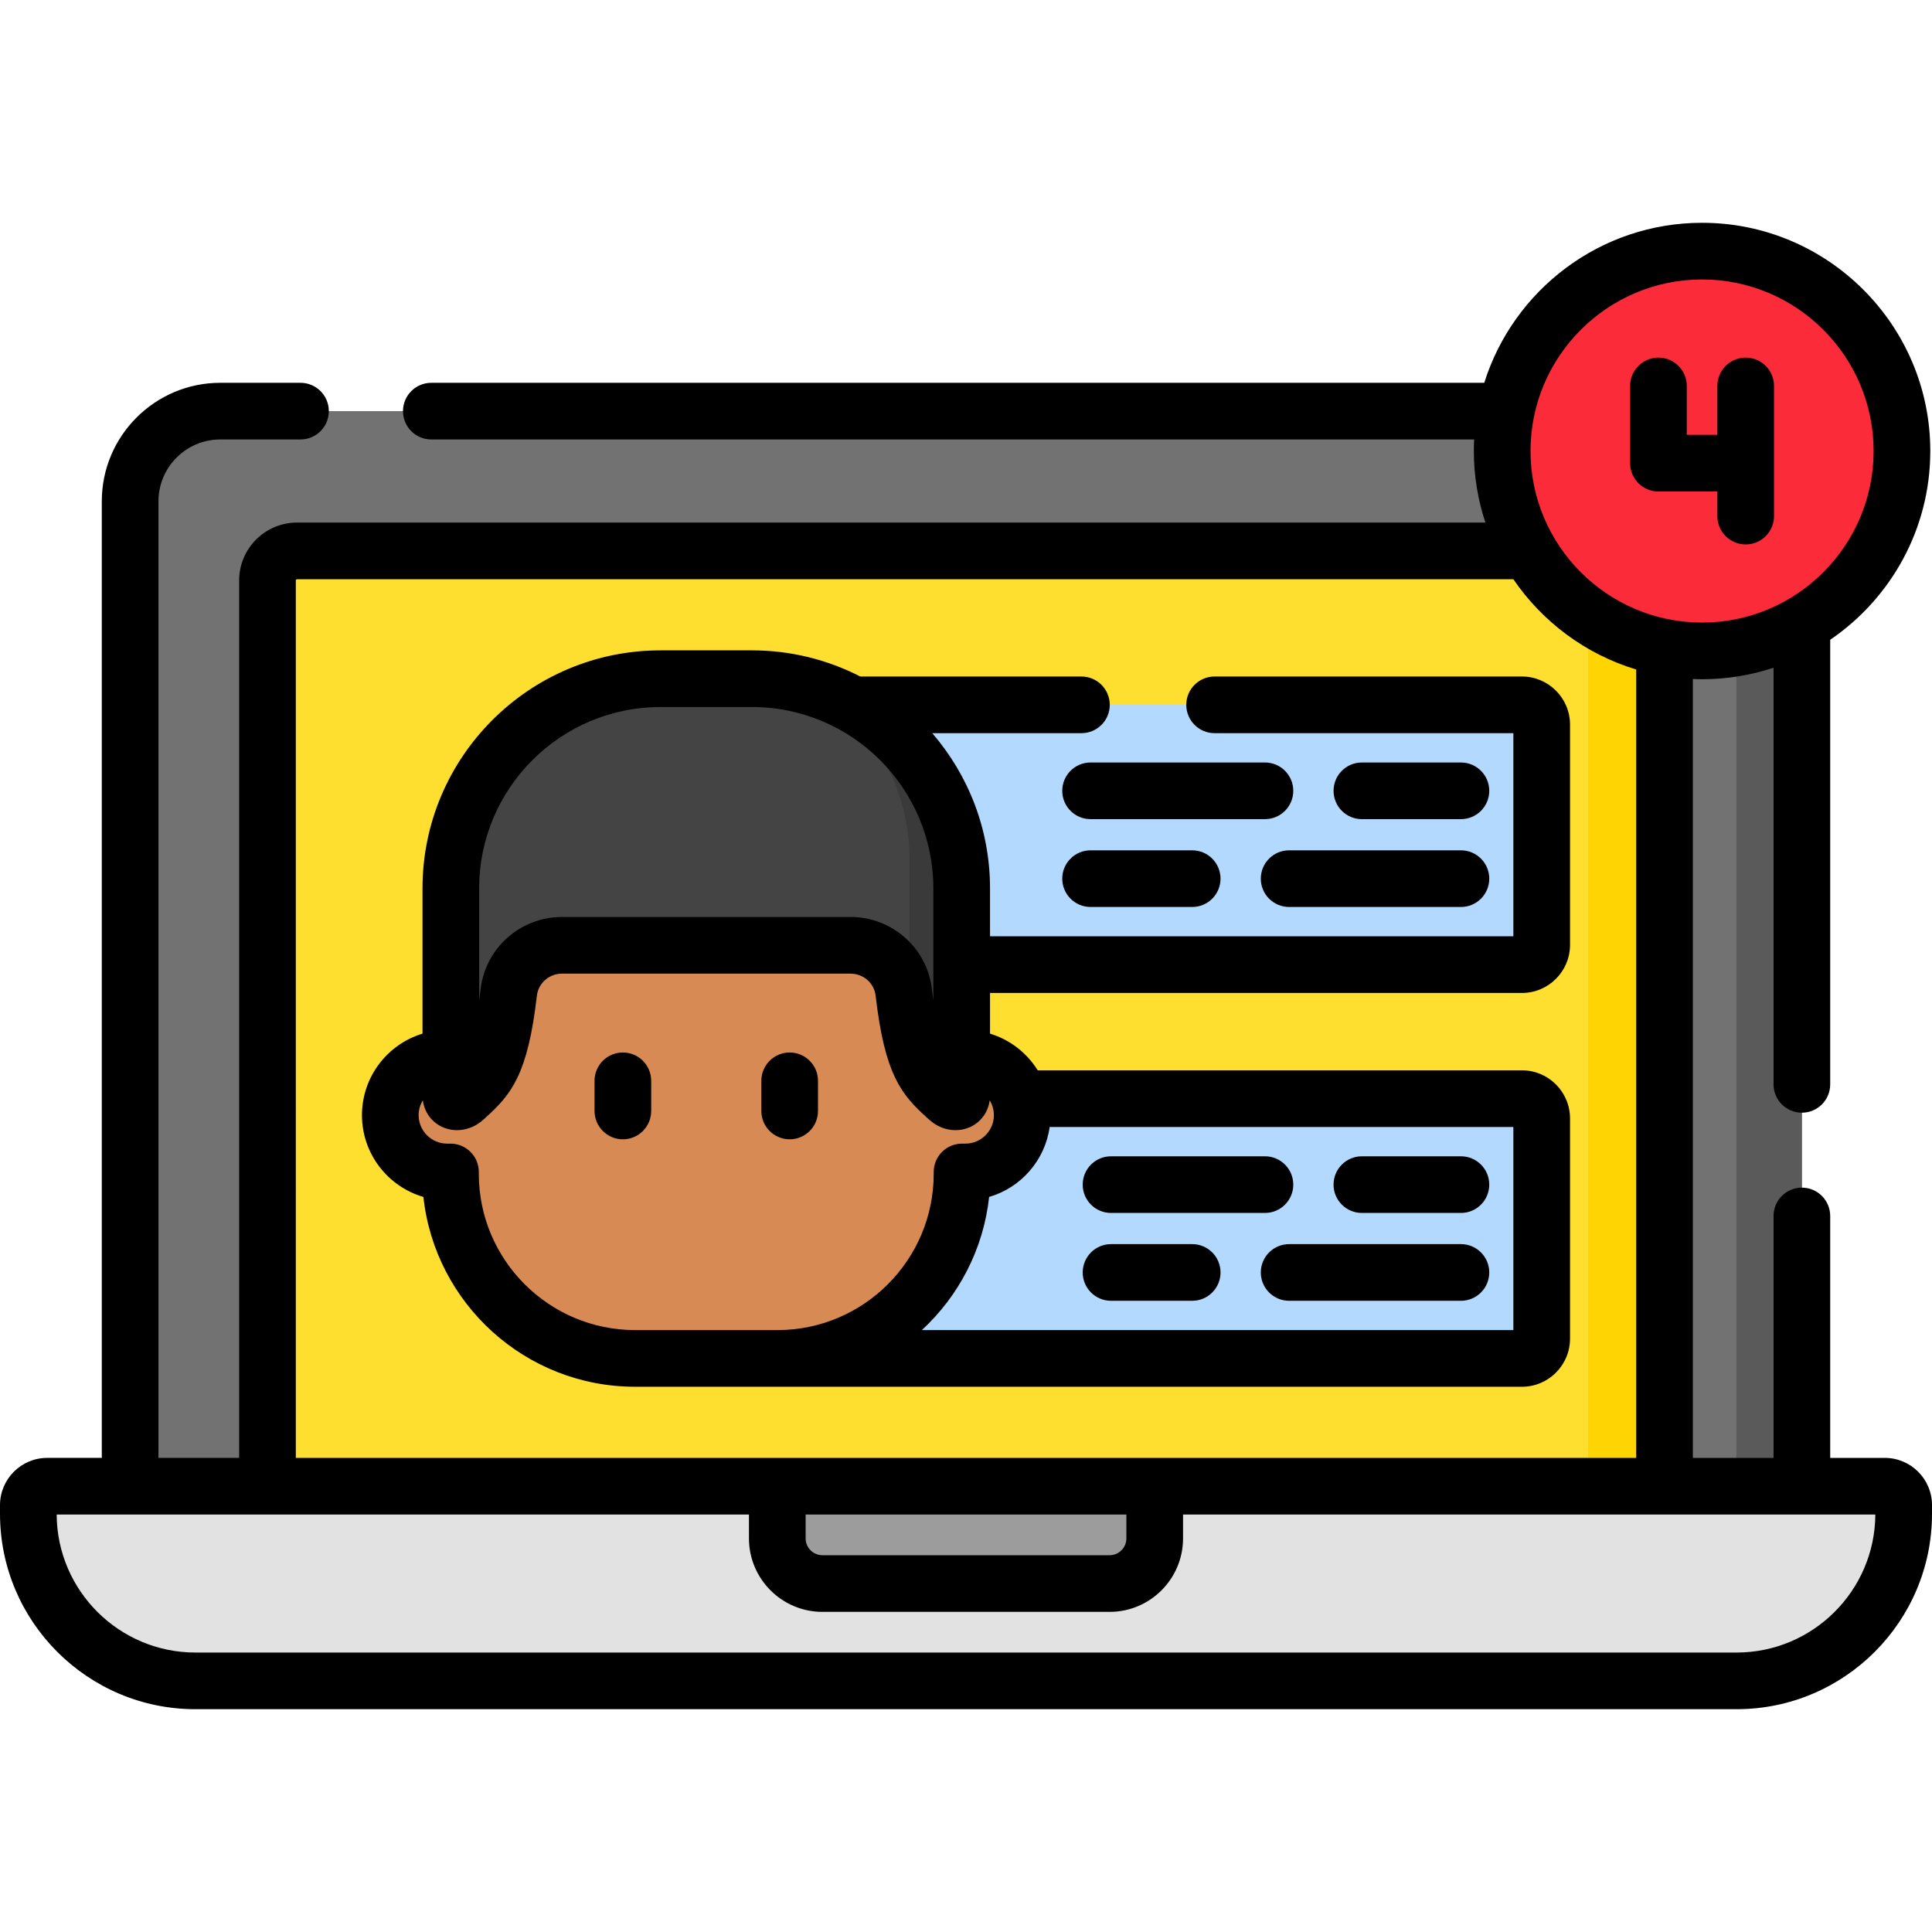
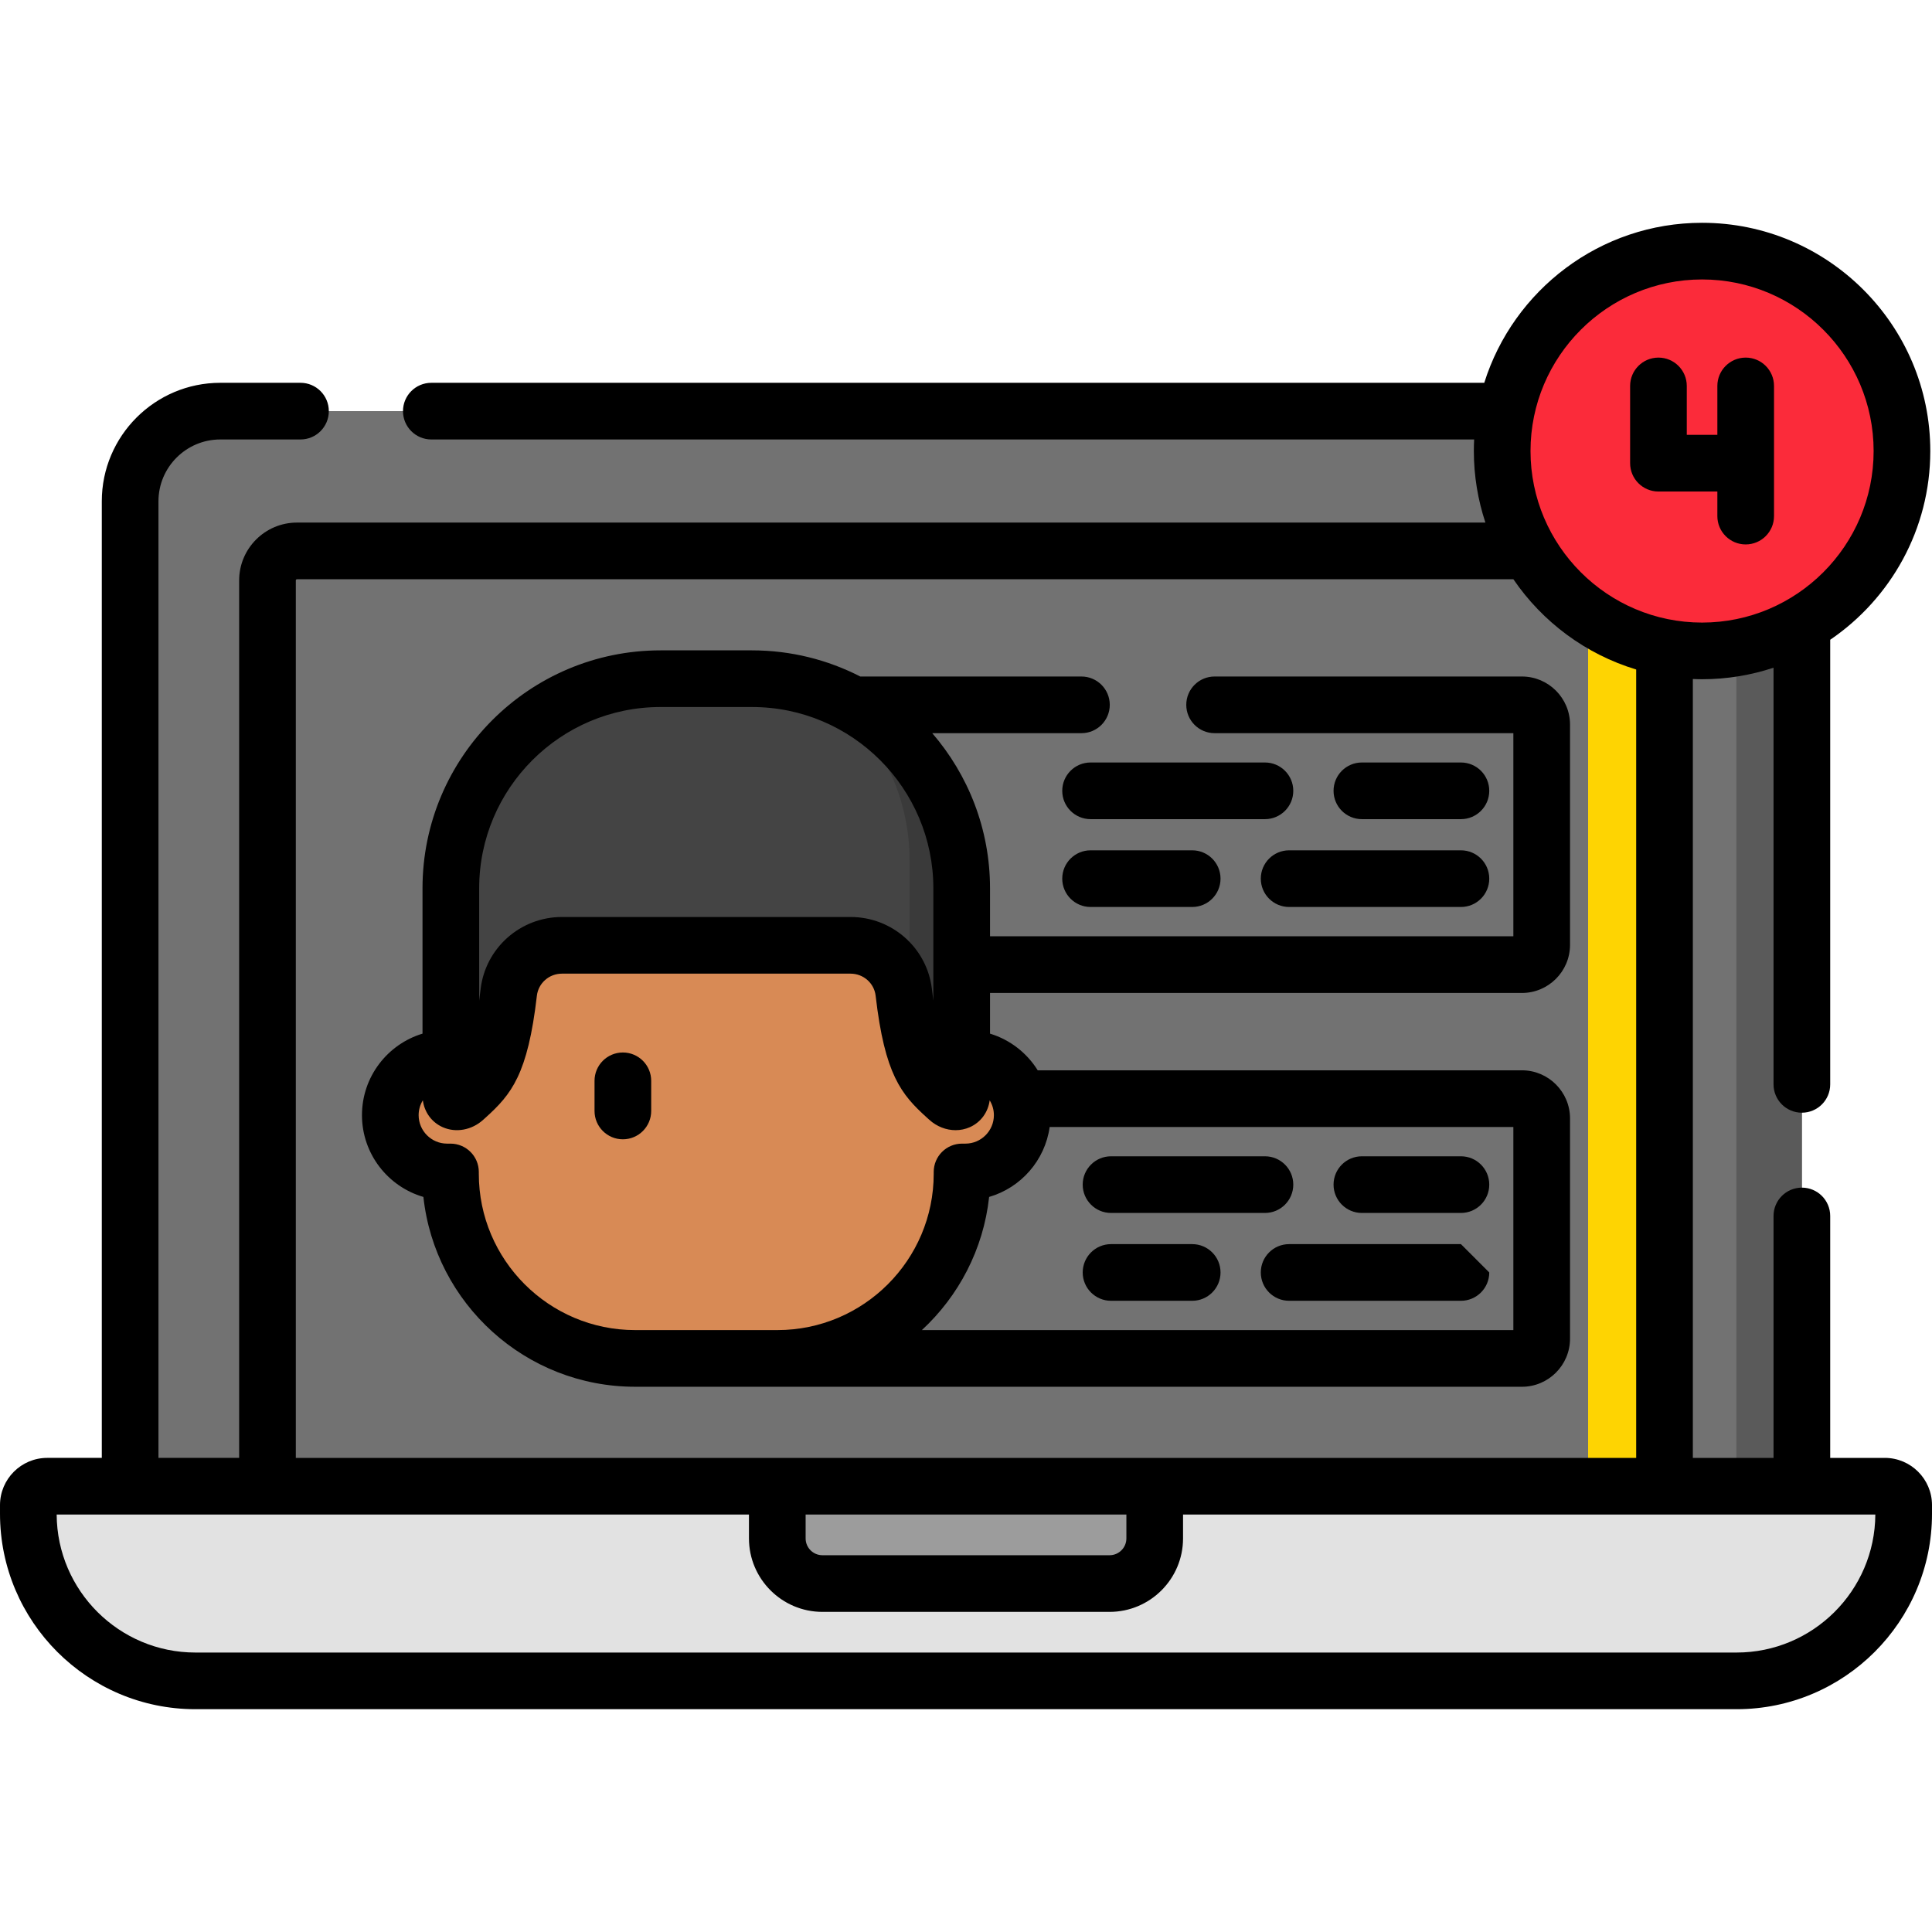
<svg xmlns="http://www.w3.org/2000/svg" width="1024" height="1024" id="Capa_1" enable-background="new 0 0 512 512" viewBox="0 0 512 512">
  <path d="m477.514 393.863h-443.029v-261.015c0-13.195 10.697-23.892 23.892-23.892h395.246c13.195 0 23.892 10.697 23.892 23.892v261.015z" fill="#727272" />
  <path d="m477.511 132.845v261.016h-17.35v-261.016c0-13.195-10.692-23.887-23.887-23.887h17.35c13.195 0 23.887 10.692 23.887 23.887z" fill="#5a5a5a" />
  <path d="m460.213 445.449h-408.426c-24.454 0-44.279-19.824-44.279-44.279v-2.302c0-2.765 2.241-5.006 5.006-5.006h486.972c2.765 0 5.006 2.241 5.006 5.006v2.302c-.001 24.455-19.825 44.279-44.279 44.279z" fill="#e2e2e2" />
-   <path d="m441.113 393.863h-370.226v-240.054c0-4.314 3.497-7.811 7.811-7.811h354.605c4.314 0 7.811 3.497 7.811 7.811v240.054z" fill="#fedf30" />
  <path d="m441.11 153.809v240.052h-20.243v-240.052c0-4.315-3.494-7.809-7.809-7.809h20.243c4.315 0 7.809 3.494 7.809 7.809z" fill="#fed402" />
  <path d="m294.05 419.656h-76.1c-6.606 0-11.961-5.355-11.961-11.961v-13.835h100.021v13.835c0 6.606-5.355 11.961-11.96 11.961z" fill="#9c9c9c" />
  <circle cx="451.066" cy="119.524" fill="#fb2b3a" r="52.973" />
  <path d="m499.486 386.355h-14.463v-64.113c0-4.147-3.362-7.508-7.508-7.508s-7.509 3.361-7.509 7.508v64.113h-21.384v-206.412c.812.032 1.624.062 2.444.062 6.615 0 12.978-1.083 18.94-3.054v110.418c0 4.147 3.362 7.508 7.509 7.508s7.508-3.361 7.508-7.508v-117.825c15.996-10.894 26.524-29.249 26.524-50.02 0-33.349-27.132-60.482-60.481-60.482-27.055 0-50.015 17.858-57.72 42.405h-279.041c-4.147 0-7.509 3.361-7.509 7.508s3.362 7.509 7.509 7.509h276.357c-.051 1.014-.078 2.034-.078 3.06 0 6.624 1.086 12.995 3.063 18.965h-314.949c-8.447 0-15.32 6.873-15.32 15.32v232.546h-21.384v-253.507c0-9.034 7.35-16.384 16.383-16.384h21.256c4.147 0 7.509-3.361 7.509-7.509s-3.362-7.508-7.509-7.508h-21.256c-17.314 0-31.4 14.086-31.4 31.401v253.507h-14.463c-6.9 0-12.514 5.614-12.514 12.514v2.301c0 28.556 23.231 51.787 51.787 51.787h408.426c28.556 0 51.787-23.231 51.787-51.787v-2.301c0-6.9-5.614-12.514-12.514-12.514zm-48.42-312.296c25.069 0 45.464 20.395 45.464 45.465 0 25.068-20.395 45.464-45.464 45.464s-45.464-20.395-45.464-45.464 20.395-45.465 45.464-45.465zm-372.671 79.75c0-.167.136-.303.303-.303h322.365c7.711 11.31 19.154 19.874 32.542 23.919v208.93h-355.21zm135.103 247.563h85.004v6.324c0 2.455-1.997 4.452-4.452 4.452h-76.099c-2.455 0-4.452-1.997-4.452-4.452v-6.324zm246.715 36.568h-408.426c-20.208 0-36.662-16.386-36.77-36.569h19.468 163.996v6.324c0 10.736 8.734 19.469 19.469 19.469h76.099c10.735 0 19.469-8.733 19.469-19.469v-6.324h163.996 19.468c-.108 20.184-16.561 36.569-36.769 36.569z" />
  <path d="m462.626 94.768c-4.147 0-7.508 3.361-7.508 7.508v12.965h-8.103v-12.965c0-4.147-3.362-7.508-7.509-7.508s-7.508 3.361-7.508 7.508v20.473c0 4.147 3.362 7.509 7.508 7.509h15.611v6.514c0 4.147 3.362 7.508 7.508 7.508 4.147 0 7.509-3.361 7.509-7.508v-34.496c0-4.147-3.362-7.508-7.508-7.508z" />
-   <path d="m403.321 255.637h-178.834v-68.847h178.834c2.896 0 5.244 2.348 5.244 5.244v58.358c0 2.897-2.348 5.245-5.244 5.245z" fill="#b3dafe" />
-   <path d="m403.321 359.999h-192.313v-68.847h192.313c2.896 0 5.244 2.348 5.244 5.244v58.358c0 2.898-2.348 5.245-5.244 5.245z" fill="#b3dafe" />
  <path d="m255.845 280.471h-.892v-36.753l-135.57-.002v36.755h-.892c-8.315 0-15.056 6.741-15.056 15.056 0 8.315 6.741 15.056 15.056 15.056h.892v.482c0 27.024 21.908 48.932 48.932 48.932h37.706c27.024 0 48.932-21.908 48.932-48.932v-.482h.892c8.315 0 15.056-6.741 15.056-15.056 0-8.316-6.741-15.056-15.056-15.056z" fill="#d88a55" />
  <path d="m199.3 179.861h-10.139-3.986-10.139c-30.684 0-55.559 24.874-55.559 55.559v54.865c0 1.952 2.092 2.219 3.538.907 5.381-4.883 9.453-7.824 11.806-28.163.826-7.142 6.916-12.509 14.106-12.509h36.249 3.986 36.249c7.189 0 13.28 5.367 14.105 12.509 2.352 20.339 6.425 23.28 11.806 28.163 1.446 1.312 3.538 1.045 3.538-.907v-54.865c-.001-30.684-24.876-55.559-55.56-55.559z" fill="#444" />
  <path d="m254.862 235.423v54.863c0 1.949-2.091 2.218-3.543.908-4.348-3.946-7.844-6.629-10.267-18.245v-44.88c0-18.458-9.004-34.818-22.862-44.919 21.386 7.733 36.672 28.22 36.672 52.273z" fill="#3a3a3a" />
  <path d="m165.066 278.921c-4.147 0-7.508 3.361-7.508 7.509v7.988c0 4.147 3.362 7.509 7.508 7.509s7.508-3.361 7.508-7.509v-7.988c0-4.147-3.361-7.509-7.508-7.509z" />
-   <path d="m209.27 278.921c-4.147 0-7.509 3.361-7.509 7.509v7.988c0 4.147 3.362 7.509 7.509 7.509s7.508-3.361 7.508-7.509v-7.988c0-4.147-3.361-7.509-7.508-7.509z" />
  <path d="m387.161 217.084c4.147 0 7.508-3.361 7.508-7.508s-3.362-7.508-7.508-7.508h-26.247c-4.147 0-7.508 3.361-7.508 7.508s3.362 7.508 7.508 7.508z" />
  <path d="m335.225 202.067h-46.21c-4.147 0-7.509 3.361-7.509 7.508s3.362 7.508 7.509 7.508h46.21c4.147 0 7.508-3.361 7.508-7.508s-3.361-7.508-7.508-7.508z" />
  <path d="m334.126 232.852c0 4.147 3.362 7.508 7.509 7.508h45.527c4.147 0 7.508-3.361 7.508-7.508s-3.362-7.508-7.508-7.508h-45.527c-4.148-.001-7.509 3.36-7.509 7.508z" />
  <path d="m289.015 225.343c-4.147 0-7.509 3.361-7.509 7.508s3.362 7.508 7.509 7.508h26.93c4.147 0 7.508-3.361 7.508-7.508s-3.362-7.508-7.508-7.508z" />
  <path d="m360.914 321.446h26.247c4.147 0 7.508-3.361 7.508-7.509 0-4.147-3.362-7.509-7.508-7.509h-26.247c-4.147 0-7.508 3.361-7.508 7.509-.001 4.148 3.361 7.509 7.508 7.509z" />
  <path d="m294.436 321.446h40.789c4.147 0 7.508-3.361 7.508-7.509 0-4.147-3.362-7.509-7.508-7.509h-40.789c-4.147 0-7.508 3.361-7.508 7.509-.001 4.148 3.361 7.509 7.508 7.509z" />
-   <path d="m387.161 329.706h-45.527c-4.147 0-7.509 3.361-7.509 7.509 0 4.147 3.362 7.509 7.509 7.509h45.527c4.147 0 7.508-3.361 7.508-7.509s-3.361-7.509-7.508-7.509z" />
+   <path d="m387.161 329.706h-45.527c-4.147 0-7.509 3.361-7.509 7.509 0 4.147 3.362 7.509 7.509 7.509h45.527c4.147 0 7.508-3.361 7.508-7.509z" />
  <path d="m294.436 344.723h21.51c4.147 0 7.508-3.361 7.508-7.509 0-4.147-3.362-7.509-7.508-7.509h-21.51c-4.147 0-7.508 3.361-7.508 7.509-.001 4.147 3.361 7.509 7.508 7.509z" />
  <path d="m403.321 263.146c7.032 0 12.753-5.72 12.753-12.753v-58.359c0-7.032-5.721-12.753-12.753-12.753h-81.438c-4.147 0-7.508 3.361-7.508 7.509 0 4.147 3.362 7.508 7.508 7.508h79.173v53.831h-138.689v-12.709c0-15.702-5.782-30.071-15.31-41.122h39.536c4.147 0 7.508-3.361 7.508-7.508s-3.362-7.509-7.508-7.509h-58.61c-8.612-4.418-18.357-6.929-28.683-6.929h-24.264c-34.775 0-63.067 28.292-63.067 63.068v38.506c-9.271 2.805-16.042 11.425-16.042 21.6 0 10.262 6.886 18.946 16.28 21.674 3.066 28.248 27.06 50.305 56.109 50.305l235.006.003c7.032 0 12.753-5.721 12.753-12.753v-58.359c0-7.031-5.721-12.753-12.753-12.753h-128.313c-2.868-4.607-7.343-8.114-12.642-9.717v-10.781h140.954zm-276.335-27.726c0-26.495 21.555-48.051 48.05-48.051h24.264c26.495 0 48.05 21.556 48.05 48.051v29.757c-.128-.948-.253-1.951-.376-3.012-1.263-10.919-10.534-19.153-21.564-19.153h-76.484c-11.031 0-20.301 8.235-21.564 19.154-.123 1.061-.248 2.065-.376 3.015zm151.189 63.241h122.881v53.831h-156.756c9.744-9.01 16.322-21.398 17.83-35.291 8.419-2.445 14.806-9.68 16.045-18.54zm-14.782-3.135c0 4.162-3.386 7.548-7.548 7.548h-.892c-4.147 0-7.509 3.361-7.509 7.508v.482c0 22.841-18.583 41.424-41.423 41.424h-37.706c-22.841 0-41.423-18.583-41.423-41.424v-.482c0-4.147-3.362-7.508-7.508-7.508h-.893c-4.161 0-7.547-3.386-7.547-7.548 0-1.44.413-2.783 1.115-3.929.422 3.171 2.359 5.833 5.272 7.124 3.493 1.547 7.704.774 10.729-1.969l.602-.544c6.863-6.191 11.205-11.455 13.617-32.317.387-3.343 3.244-5.863 6.647-5.863h76.484c3.403 0 6.26 2.521 6.647 5.862 2.412 20.862 6.753 26.126 13.616 32.318l.605.547c1.989 1.803 4.49 2.754 6.964 2.754 1.288 0 2.568-.258 3.764-.788 2.913-1.291 4.85-3.954 5.271-7.125.703 1.147 1.116 2.49 1.116 3.93z" />
</svg>